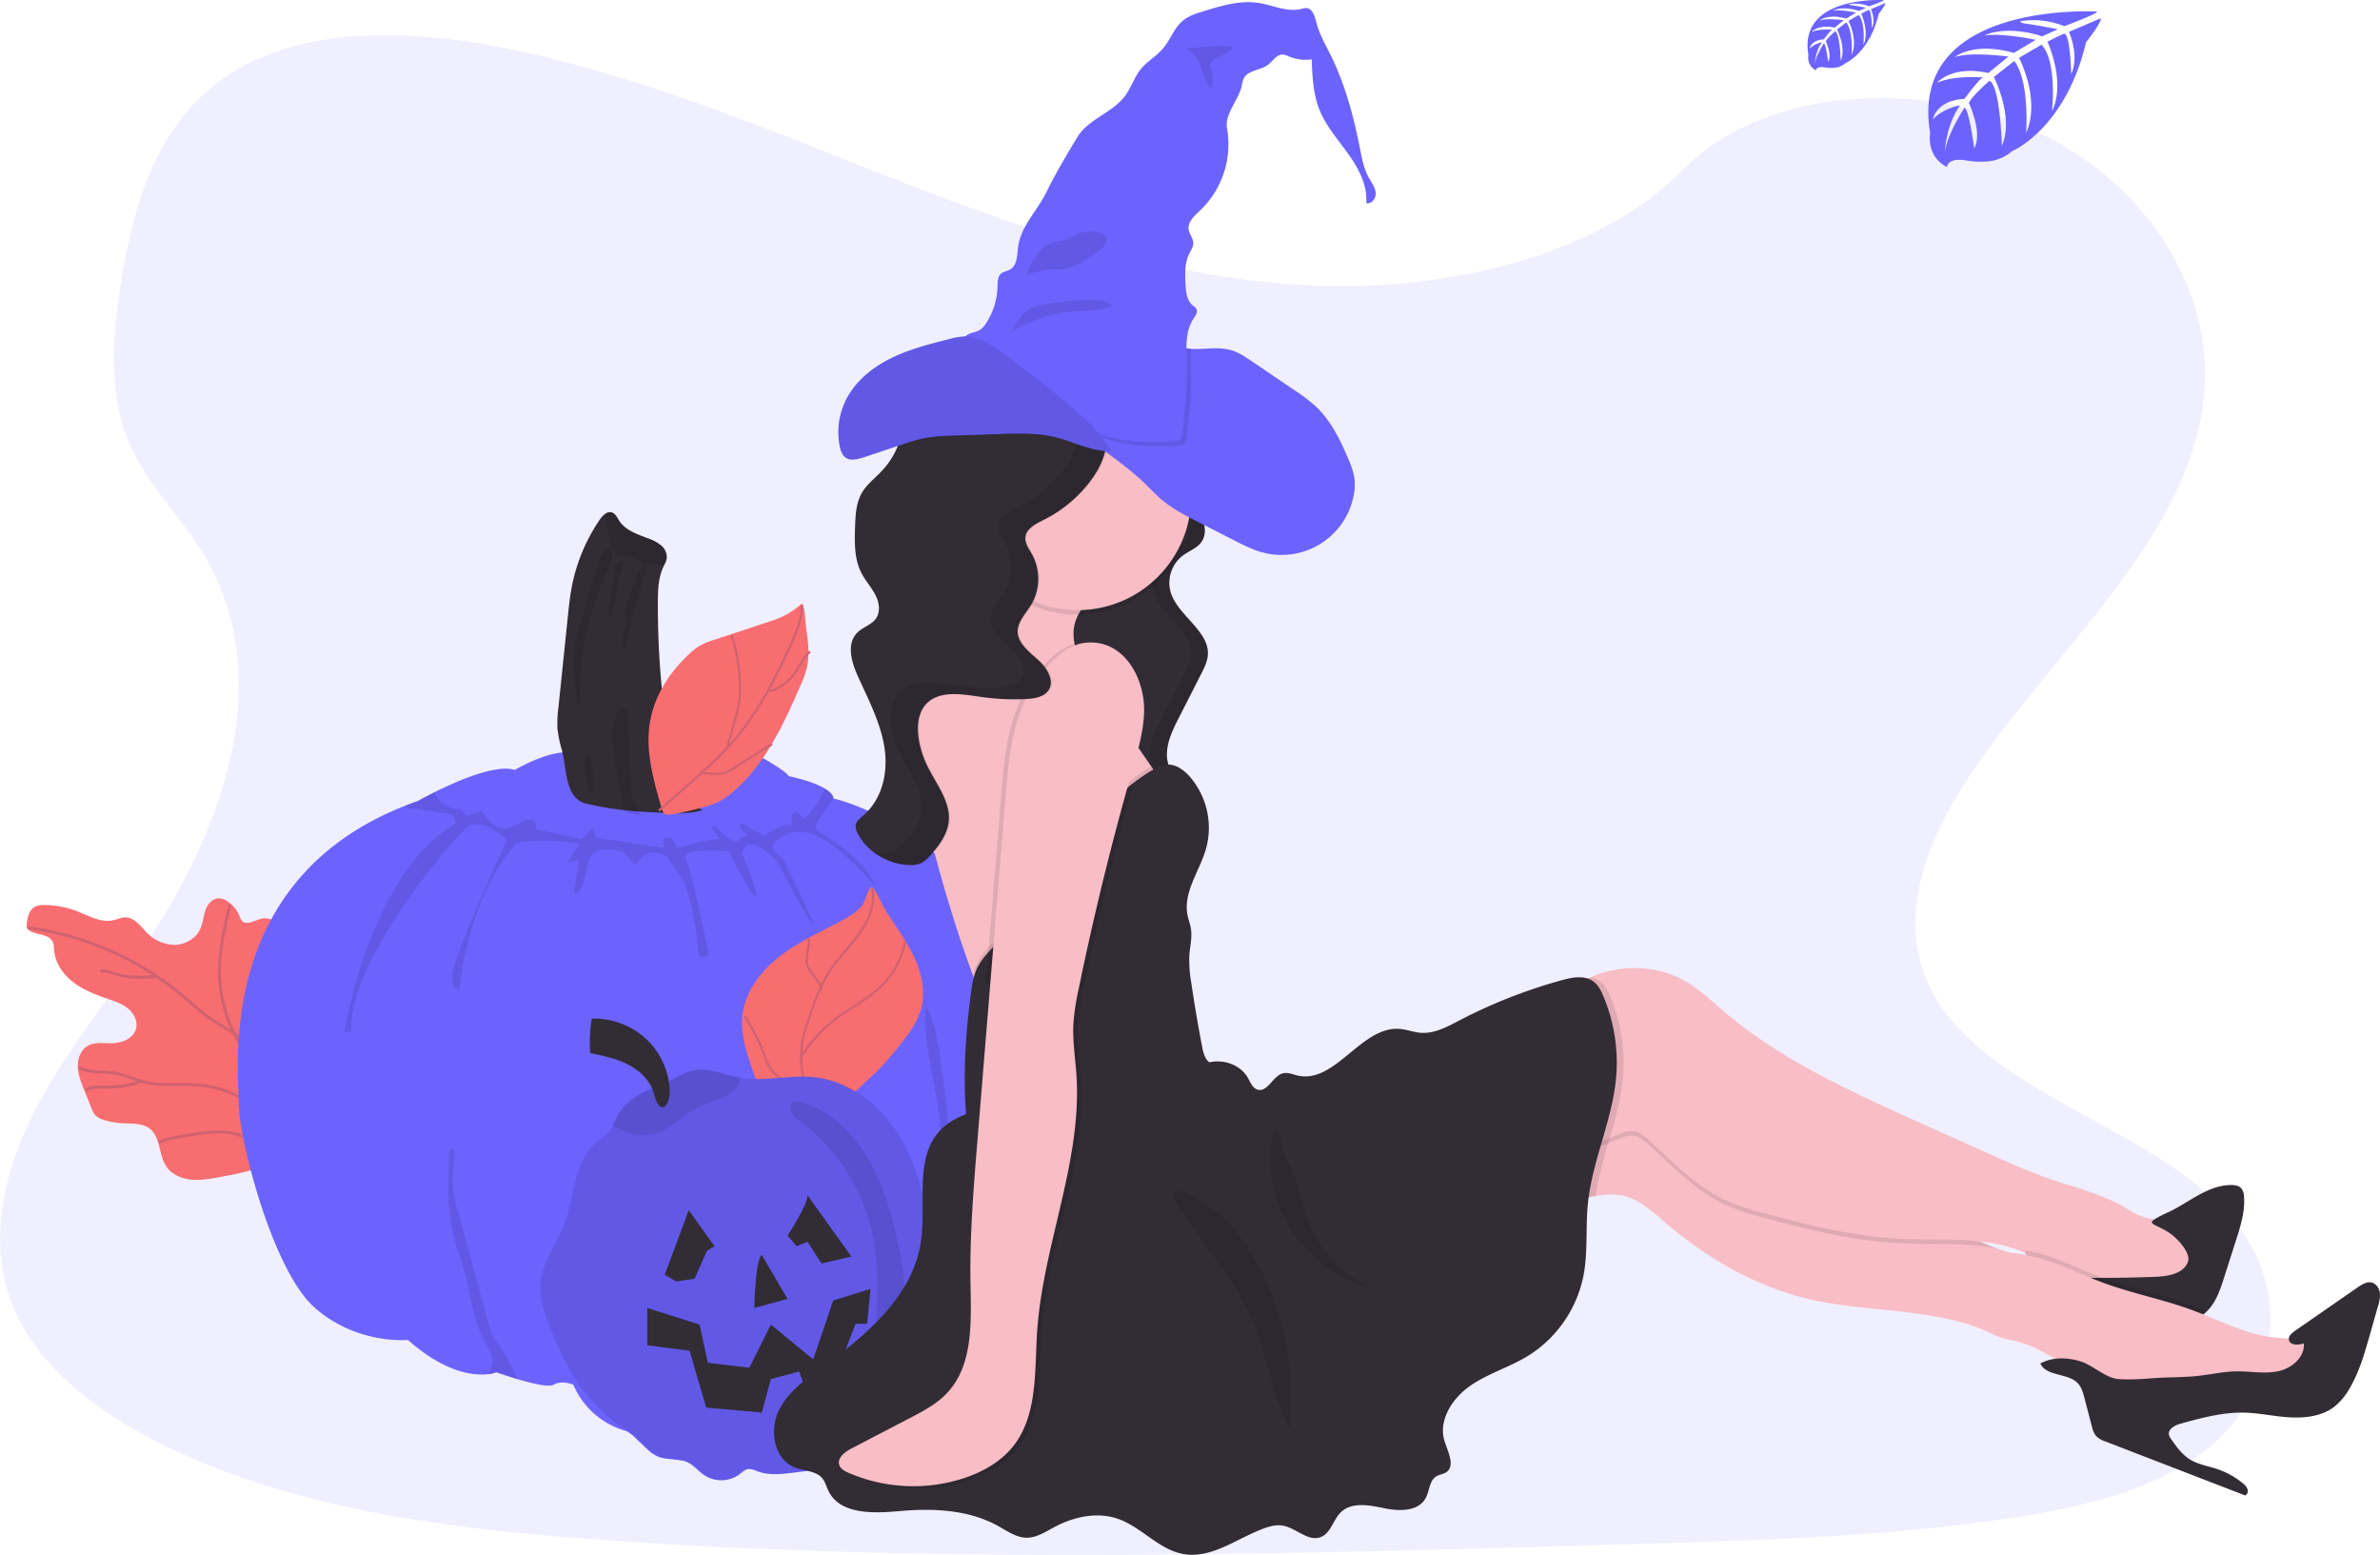
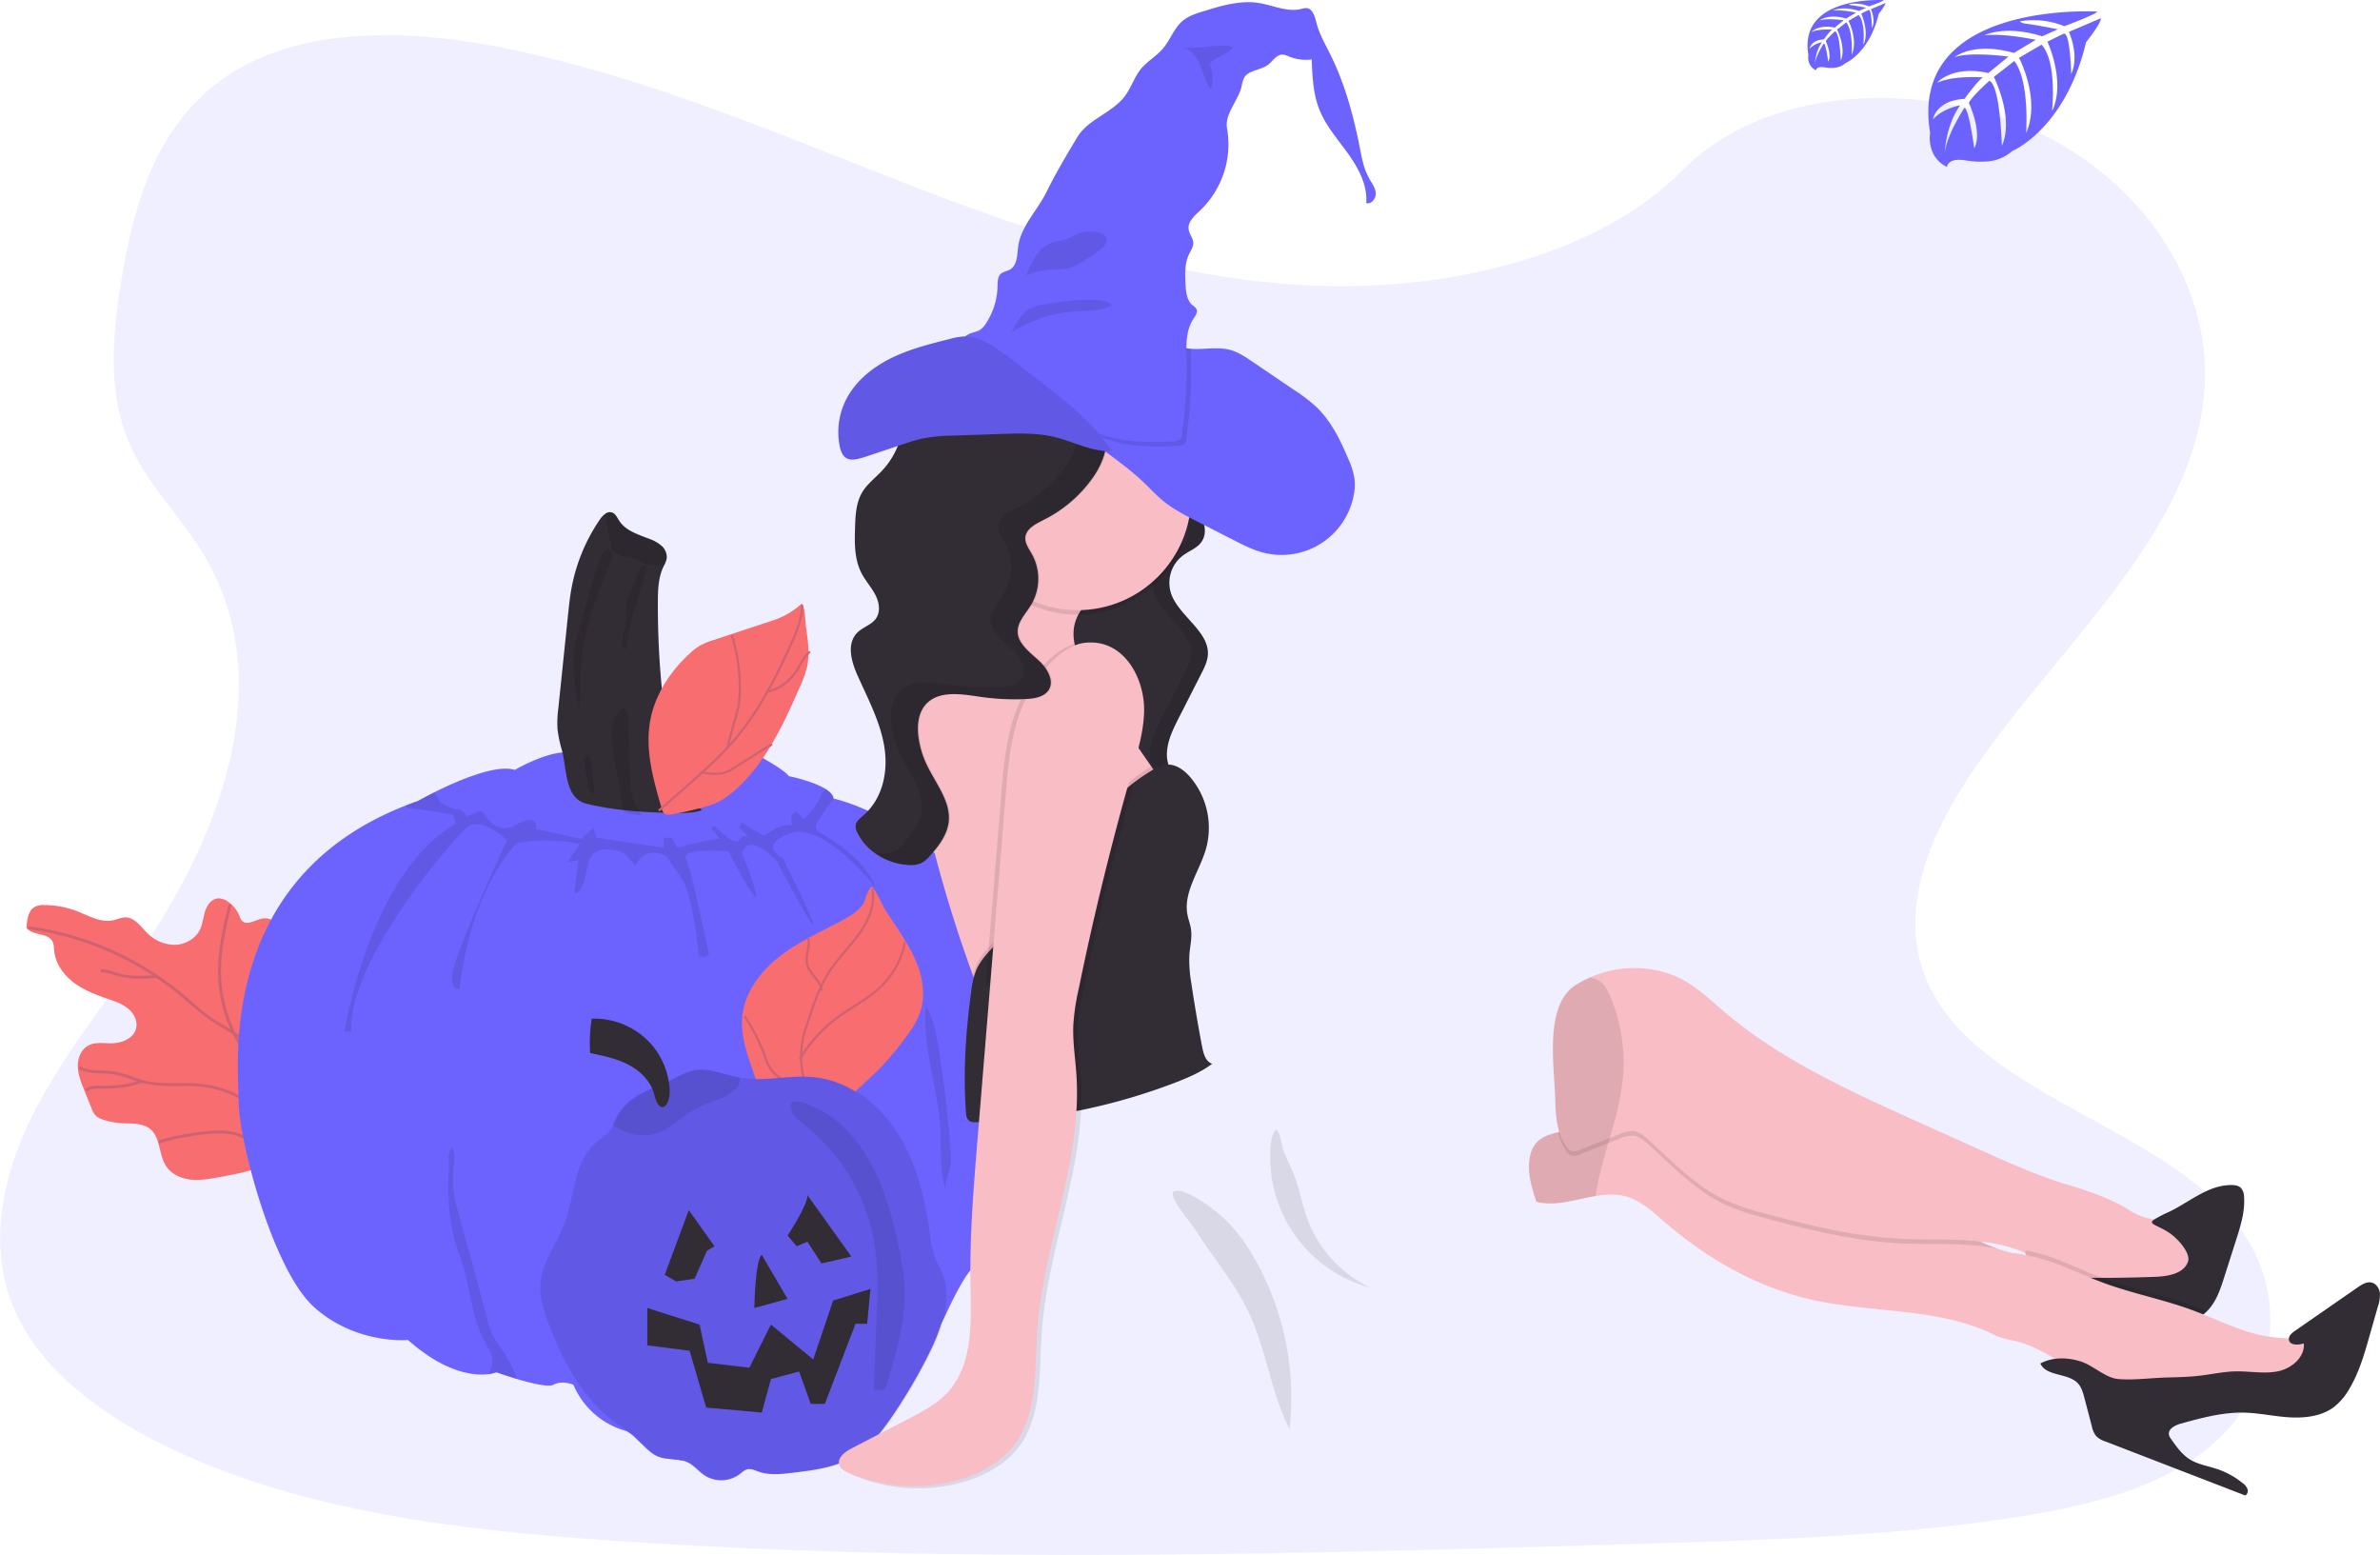
<svg xmlns="http://www.w3.org/2000/svg" id="eef66240-ecf4-4ce1-9a67-cd6b506f0a4c" data-name="Layer 1" width="1131.57" height="739.14" viewBox="0 0 1131.57 739.14">
  <title>witch</title>
  <path d="M661.35,216.26c-69.2-2.41-135.1-24.75-198-49.19S338,115.55,270.5,102.6c-43.44-8.33-93.12-9.5-128.12,13.79-33.68,22.41-44.57,61.1-50.42,97-4.4,27-7,55.43,5.07,80.72,8.38,17.55,23.25,32.31,33.53,49.12,35.78,58.51,10.49,130.66-28.29,187.79C84.09,557.82,63,583.38,49,611.91s-20.53,61.21-8.25,90.31c12.17,28.85,41.18,50.51,72.6,65.75,63.82,30.95,139,39.81,212.36,44.82,162.33,11.11,325.52,6.3,488.28,1.49,60.24-1.79,120.74-3.59,180-12.91,32.91-5.17,66.88-13.38,90.77-33.2,30.33-25.16,37.84-67.76,17.52-99.3C1068.14,616,973.89,602.81,950.07,546,937,514.76,950.42,480,969.48,451c40.88-62.19,109.41-116.75,113-187.83,2.48-48.82-30.47-97.72-81.4-120.82-53.39-24.21-127.43-21.16-166.82,18.92C793.72,202.5,722.45,218.38,661.35,216.26Z" transform="translate(-34.21 -80.43)" fill="#6c63ff" opacity="0.1" />
  <path d="M169.71,525c-1.45-4.81-6.29-9-11.18-7.87-3.25.74-7.13,3.42-9.34.91a7.07,7.07,0,0,1-1.08-2.14,15.18,15.18,0,0,0-5.39-6.8,7.59,7.59,0,0,0-4.95-1.63c-3,.29-5.09,3.16-6,6s-1.14,6-2.42,8.68c-2.09,4.45-7,7.25-11.93,7.39a18.42,18.42,0,0,1-13.23-5.63c-3.06-3-5.85-7.28-10.16-7.41-2.13-.06-4.12,1-6.21,1.39-5.75,1.2-11.33-2.12-16.81-4.26a43.76,43.76,0,0,0-15.83-3,9.56,9.56,0,0,0-4,.65c-3.56,1.64-4.2,6.32-4.36,10.24,2.92,3.73,10,2.18,12.31,6.35.74,1.39.7,3,.86,4.6.59,5.9,4.31,11.15,9,14.78s10.31,5.85,15.92,7.78c3.48,1.19,7.08,2.34,10,4.65s4.89,6.09,4,9.66c-1.22,4.82-6.94,7-11.91,7-3.66,0-7.57-.65-10.79,1.07-3.44,1.83-5.1,6-5,9.91s1.55,7.61,3,11.22l3.56,8.81a9.89,9.89,0,0,0,1.82,3.23A8.67,8.67,0,0,0,83,612.56a35.15,35.15,0,0,0,9.14,1.77c4.62.27,9.74-.22,13.36,2.66,5.15,4.1,4.09,12.37,7.75,17.84,2.51,3.78,7.07,5.79,11.58,6.29s9.05-.32,13.51-1.13c9-1.65,18.25-3.36,26.38-7.66l1.86-73.06c.15-6-.28-12.71,1.43-18.47C169.58,535.47,171.44,530.74,169.71,525Z" transform="translate(-34.21 -80.43)" fill="#f86d70" />
  <path d="M155.53,581.54l1.15-.79c-3.84-5.61-9.78-9.18-15.52-12.63-2.3-1.39-4.69-2.82-6.89-4.36a113.38,113.38,0,0,1-9.23-7.49c-1.18-1-2.39-2.08-3.61-3.1A145.33,145.33,0,0,0,48,520.72l-.18,1.38a143.86,143.86,0,0,1,72.72,32.13c1.21,1,2.42,2.07,3.6,3.09a115.17,115.17,0,0,0,9.34,7.58c2.24,1.56,4.65,3,7,4.41C146.06,572.68,151.86,576.18,155.53,581.54Z" transform="translate(-34.21 -80.43)" fill="#ce6270" />
  <path d="M153.35,606l.81-1.13a50.88,50.88,0,0,0-24.67-9.28,101.21,101.21,0,0,0-10.57-.29c-5.17,0-10.51.07-15.56-1.13a62.82,62.82,0,0,1-6.34-2,49.8,49.8,0,0,0-8.86-2.45,49.53,49.53,0,0,0-5.57-.42c-3.75-.14-7.29-.28-10.39-2l-.66,1.22c3.38,1.84,7.25,2,11,2.13a51.2,51.2,0,0,1,5.42.4,48.58,48.58,0,0,1,8.6,2.4,65.81,65.81,0,0,0,6.48,2c5.22,1.23,10.64,1.2,15.89,1.16a100.8,100.8,0,0,1,10.42.29A49.4,49.4,0,0,1,153.35,606Z" transform="translate(-34.21 -80.43)" fill="#ce6270" />
  <path d="M149.89,580.42l1.14-.8a66.41,66.41,0,0,1-11.73-36.28c-.21-11.1,2.4-22.09,4.91-32.72l-1.35-.32c-2.54,10.71-5.16,21.79-5,33.07A67.8,67.8,0,0,0,149.89,580.42Z" transform="translate(-34.21 -80.43)" fill="#ce6270" />
  <path d="M100.35,545.65c2.78,0,5.52-.19,8.11-.37l-.1-1.39c-5.86.4-12.49.86-18.45-1-.49-.15-1-.32-1.49-.49-2.09-.71-4.27-1.45-6.54-1.1l.22,1.38c1.93-.31,3.85.35,5.87,1,.51.17,1,.35,1.53.5A36.57,36.57,0,0,0,100.35,545.65Z" transform="translate(-34.21 -80.43)" fill="#ce6270" />
  <path d="M75.65,599.25c1.63-1.47,4.21-1.41,6.49-1.36,5.18.11,12.86-.07,19.78-3l-.53-1.28c-6.68,2.78-14.17,3-19.22,2.85-2.41,0-5.41-.12-7.45,1.71Z" transform="translate(-34.21 -80.43)" fill="#ce6270" />
  <path d="M110,624.07c4.84-1.94,10.11-2.77,15.2-3.57a74,74,0,0,1,14.34-1.31,24.38,24.38,0,0,1,13.33,4.1l.81-1.13a25.73,25.73,0,0,0-14.09-4.36,75.4,75.4,0,0,0-14.6,1.33c-5.17.81-10.52,1.65-15.51,3.65Z" transform="translate(-34.21 -80.43)" fill="#ce6270" />
  <path d="M147.69,604.33c0,17.16,16,79.89,36.09,97.64s44.38,15.38,44.38,15.38c18.05,16,31.7,17,38.1,16.28a15.87,15.87,0,0,0,4-.9s4.48,1.62,9.83,3.22c6.77,2,15,4,17.27,2.7,4.14-2.36,9.47,0,9.47,0a38.18,38.18,0,0,0,27.21,22.49c10.66,14.2,27.22,13.61,27.22,13.61,20.12,11.83,27.82,3,27.82,3,13,4.73,35.5-2.37,35.5-2.37,30.18-8.88,59.17-69.82,59.17-69.82s7.69-17.16,12.43-21.9,11.83-17.75,14.2-24.85,5.92-31.95,5.92-31.95c11.83-22.49,8.87-59.17,8.87-59.17C506.26,476.53,430.52,460,430.52,460c-.15-1.69-1.68-3.23-3.85-4.58-6.14-3.81-17.45-6.07-17.45-6.07-1.77-3-16-10.65-16-10.65s-75.15,3.55-85.21,0-29,7.69-29,7.69c-9-2.86-27.7,5.34-38.32,10.65-4.71,2.36-7.84,4.15-7.84,4.15q-3,1-5.83,2.16C136.9,498.64,147.69,587.53,147.69,604.33Z" transform="translate(-34.21 -80.43)" fill="#6c63ff" />
  <path d="M486,624.44c.37,4.06.73,8.22-.31,12.16-.83,3.11-2.52,6.2-1.88,9.35-2.93-9.09-2-18.89-2.49-28.42-1-19.71-8.84-39.33-6.92-59.16,5.12,8.24,6.29,22.1,7.79,31.89C483.9,601.59,484.94,613,486,624.44Z" transform="translate(-34.21 -80.43)" opacity="0.1" />
  <path d="M201.24,570.85c-1.78-33.18,47.33-90.18,54.43-96.69s19.53,5.62,19.53,5.62-25.44,55-26,63.9,3.56,6.51,3.56,6.51c5.61-48.52,27.21-68.93,27.21-68.93,14.2-3,29.88.29,29.88.29l-5.91,8.88,5.32-1.19-2.07,15.69h1.48s3-1.48,5-13.32,16.87-5.92,16.87-5.92l5.87,6.22c5-10.36,14.84-4.44,14.84-4.44s.88,1.77,6.8,10.14,8.28,36.61,8.28,36.61c2.07,2.36,5,0,5,0s-8.28-40-10.94-45.57,20.12-3.55,20.12-3.55,11.53,22.49,13,21.3S387,486,387,486c3.25-10.95,16.56,3.85,16.56,3.85s16,30.47,17.16,29.88-12.13-26.93-12.13-26.93l-2.07-4.43s-12.43-5.92,3.26-11.84,40.47,25.29,40.82,25.74c-5.33-15.09-27.51-26.63-27.51-26.63s-2.07-1.18,0-4.73S430.52,460,430.52,460c-.15-1.69-1.68-3.23-3.85-4.58a13.48,13.48,0,0,0-2.36,3.7c-1.6,4.14-7.69,10.65-7.69,10.65l-3.85-3.55-2.36,1.48.29,5c-4.73-1.19-13.31,5-13.31,5l-10.65-6.21-1.19,2.07,4.73,5c-.16-.14-2.44-1.95-4.73,1.19S374,473,374,473l-1.78.89,4.14,5.32c-3.84-.29-20.12,4.15-20.12,4.15l-2.66-4.74h-3.84v4.74l-32-4.74-1.48-4.73-5.62,5.32-21.6-4.73s1.78-8.28-9.46-2.07-15.09-7.1-16.87-6.51-6.8,2.66-6.8,2.66-1.78-3.84-4.14-3.54-8.29-3.26-8.29-3.26L240.73,457c-4.71,2.36-7.84,4.15-7.84,4.15q-3,1-5.83,2.16a3.27,3.27,0,0,0,2.28,1.39c5,.3,20.12,3,20.12,3l1.48,4.14c-41.12,23.67-53,99.06-53,99.06Z" transform="translate(-34.21 -80.43)" opacity="0.1" />
  <path d="M247.39,647.32a91.45,91.45,0,0,0,3.28,23.79c1.12,3.8,2.57,7.5,3.72,11.29,3.61,11.9,4.28,24.85,10.29,35.74,1.63,3,3.7,6,3.63,9.32a13.81,13.81,0,0,1-2.05,6.17,15.87,15.87,0,0,0,4-.9s4.48,1.62,9.83,3.22a66.53,66.53,0,0,0-7.46-14.41,49.49,49.49,0,0,1-4.4-6.94,35.09,35.09,0,0,1-1.85-5.58q-7.34-27-14.68-53.93a46.35,46.35,0,0,1-2-17.87c.08-2.93,1.4-9-.52-11.28-2.32,1.68-1.53,7-1.63,9.6C247.39,639.47,247.31,643.4,247.39,647.32Z" transform="translate(-34.21 -80.43)" opacity="0.1" />
  <path d="M299.26,426.84a61.65,61.65,0,0,0,2.21,10.55c2.22,8.43,1.24,22.57,11.52,25.06,14,3.4,29.22,4.3,43.62,4.42,3.88,0,7.85-.05,11.48-1.4a26.54,26.54,0,0,1-12-17.34c-.51-2.67-.61-5.39-1-8.07-.68-4.45-2.24-8.7-3.33-13.07a111.69,111.69,0,0,1-2.45-15.13A403.26,403.26,0,0,1,347,366.29c0-5.56.23-11.32,2.59-16.36l.37-.76a11.1,11.1,0,0,0,1.24-3.3,7.18,7.18,0,0,0-2.46-6,17.93,17.93,0,0,0-5.87-3.32c-5.26-2.05-11.19-3.82-14.25-8.58-1-1.51-1.77-3.41-3.48-3.95a3.45,3.45,0,0,0-3,.53,10.46,10.46,0,0,0-2.77,2.89,85.14,85.14,0,0,0-13.48,32.83c-.76,4.22-1.2,8.48-1.65,12.74l-4.56,44A53,53,0,0,0,299.26,426.84Z" transform="translate(-34.21 -80.43)" fill="#322c35" />
  <path d="M322.13,324.51c.16,5,2,11.09,2.37,14a8.76,8.76,0,0,0,1.06,3.67c2.22,3.43,7.57,2.22,11.23,4,1.16.58,2.15,1.47,3.33,2a12.27,12.27,0,0,0,4.71.77l5.11.15a11.1,11.1,0,0,0,1.24-3.3,7.18,7.18,0,0,0-2.46-6,17.93,17.93,0,0,0-5.87-3.32c-5.26-2.05-11.19-3.82-14.25-8.58-1-1.51-1.77-3.41-3.48-3.95A3.45,3.45,0,0,0,322.13,324.51Z" transform="translate(-34.21 -80.43)" opacity="0.1" />
  <path d="M339.87,356.44l-2.21,7.63c-2.42,8.35-4.85,16.74-5.9,25.31a5.83,5.83,0,0,1-1.64-5.55c.32-2,1.17-3.84,1.49-5.8.46-2.73-.1-5.5.12-8.25.27-3.39,1.71-6.61,3.14-9.77.79-1.76,3.33-10.33,5.21-10.77C343.75,348.4,340.18,355.36,339.87,356.44Z" transform="translate(-34.21 -80.43)" opacity="0.1" />
-   <path d="M328.5,354.71c-.28,1.41-.36,2.85-.5,4.28a53.27,53.27,0,0,1-4.31,16.28,64.16,64.16,0,0,1,.93-10.61l1.13-7.81c.28-2,.43-9.78,3.4-10C332.7,346.64,328.8,353.17,328.5,354.71Z" transform="translate(-34.21 -80.43)" opacity="0.1" />
  <path d="M311.93,385.72a101.77,101.77,0,0,0-1.63,13.22c-.35,6.2-.08,12.44-.79,18.62-1.83-9.9-3.66-20-2-29.93a80.22,80.22,0,0,1,2-8.45q4.21-15.49,9.06-30.84c.81-2.56,2.08-6.22,5.33-7,2.95,3.11.54,6.13-.82,9.53-1.53,3.83-3,7.68-4.44,11.55A153.19,153.19,0,0,0,311.93,385.72Z" transform="translate(-34.21 -80.43)" opacity="0.1" />
  <path d="M333.85,449.74a39.28,39.28,0,0,0,1.36,10.38,35.71,35.71,0,0,0,4,7.89,42.16,42.16,0,0,1-6.87-1.26A2.73,2.73,0,0,1,331,466a2.76,2.76,0,0,1-.5-1.32q-2.73-14.16-4.88-28.44a36.52,36.52,0,0,1-.57-8.34c.26-3.06,1.4-7.39,3.7-9.6,3.52-3.38,3.92,1.7,4.06,4.73C333.17,432,333.49,440.85,333.85,449.74Z" transform="translate(-34.21 -80.43)" opacity="0.1" />
  <path d="M316.91,458.36c-.66-.85-1.76-1.26-2.44-2.09-1-1.2-.85-2.92-.93-4.47-.06-1.23-3.65-13.5.51-11.91C316.13,440.68,316.68,456,316.91,458.36Z" transform="translate(-34.21 -80.43)" opacity="0.1" />
  <path d="M401.52,375.39l-27.8,9.19a35.44,35.44,0,0,0-6.81,2.79,29.22,29.22,0,0,0-4.92,3.82c-9.31,8.59-16.58,19.8-18.72,32.28-2.38,13.87,1.64,27.95,5.61,41.45a4.35,4.35,0,0,0,1.09,2.13c1,.86,2.43.7,3.7.47q7.44-1.32,14.74-3.32a40.81,40.81,0,0,0,7.59-2.7,34.47,34.47,0,0,0,6.72-4.66c15.18-12.94,23.85-31.75,31.83-50a52.35,52.35,0,0,0,3.31-9.12c1.4-6.19.5-12.64-.4-18.93-.49-3.36-.27-8.67-2-11.52A37.29,37.29,0,0,1,401.52,375.39Z" transform="translate(-34.21 -80.43)" fill="#f86d70" />
  <path d="M347.8,466.14l12.14-10.64c8.29-7.26,16.86-14.77,24.12-23.35,11.6-13.69,19.62-29.69,26.55-44.94,2.89-6.35,5.49-12.6,5.49-19.17h-1.05c0,6.37-2.55,12.5-5.39,18.74-6.9,15.18-14.88,31.1-26.39,44.7-7.21,8.51-15.76,16-24,23.24l-12.14,10.63Z" transform="translate(-34.21 -80.43)" fill="#ce6270" />
  <path d="M380.62,435.31l3.86-13.76c.48-1.7,1-3.47,1.32-5.25a46.16,46.16,0,0,0,.7-8.17,83.8,83.8,0,0,0-3.89-26l-1,.32a82.57,82.57,0,0,1,3.84,25.69,44.26,44.26,0,0,1-.68,8c-.33,1.73-.82,3.47-1.29,5.16L379.61,435Z" transform="translate(-34.21 -80.43)" fill="#ce6270" />
  <path d="M455.19,513c4.53,7.28,9.75,14.16,13.44,21.9s5.77,16.64,3.56,24.92c-1.67,6.26-5.63,11.63-9.63,16.73a142.61,142.61,0,0,1-9.72,11.4c-6.62,6.82-14.42,12.59-19.88,20.37s-8.16,18.56-3.37,26.76c-10.23-2-18.84-9.23-24.75-17.83s-9.45-18.55-12.87-28.41c-2.84-8.15-5.67-16.63-4.84-25.23,1.08-11.22,8.35-21.06,17.17-28.08s19.2-11.73,29.19-17c3.76-2,7.56-4.11,10.32-7.33,2.22-2.59,2.37-7.42,4.86-9.28C451.38,504.6,453.09,509.63,455.19,513Z" transform="translate(-34.21 -80.43)" fill="#f86d70" />
  <path d="M427.8,634.21l.62-.84c-5.5-4.09-7.11-11.49-8.28-18.72-1.25-7.69-2.46-15.5-3.59-23.2a41.08,41.08,0,0,1,2-24.12c3-9.63,5.95-18.21,11-25.71a101.59,101.59,0,0,1,7.22-9.13c2.28-2.67,4.65-5.44,6.71-8.38,3.66-5.23,7.67-13.18,5.93-21.37l-1,.21c1.66,7.83-2.22,15.5-5.77,20.56-2,2.9-4.38,5.65-6.65,8.31a104.74,104.74,0,0,0-7.29,9.22c-5.12,7.62-8.07,16.27-11.12,26a42,42,0,0,0-2,24.58c1.13,7.71,2.34,15.52,3.59,23.21C420.32,622.26,422,629.89,427.8,634.21Z" transform="translate(-34.21 -80.43)" fill="#ce6270" />
  <path d="M414.94,584.24A66.29,66.29,0,0,1,432,565.06c2.67-2,5.55-3.87,8.34-5.66,4.7-3,9.57-6.15,13.6-10.19A40.42,40.42,0,0,0,465.06,528l-1-.18a39.4,39.4,0,0,1-10.8,20.63c-4,3.95-8.77,7-13.43,10-2.8,1.8-5.7,3.66-8.4,5.7A67.56,67.56,0,0,0,414,583.71Z" transform="translate(-34.21 -80.43)" fill="#ce6270" />
  <path d="M424.27,551.39l1,0c-.11-2.81-1.86-5.05-3.56-7.22-1.39-1.78-2.83-3.62-3.29-5.73a14.58,14.58,0,0,1,.32-5.77c.41-2.19.83-4.44.19-6.63l-1,.29c.57,2,.19,4-.21,6.15a15.52,15.52,0,0,0-.32,6.18c.51,2.35,2,4.28,3.49,6.16C422.6,546.9,424.17,548.92,424.27,551.39Z" transform="translate(-34.21 -80.43)" fill="#ce6270" />
  <path d="M418.62,604.15l.77-.7a45.6,45.6,0,0,0-8.49-7.38c-.75-.5-1.53-1-2.28-1.47-2.67-1.68-5.44-3.43-7.28-6a25.08,25.08,0,0,1-3-6.32c-.12-.33-.25-.66-.37-1a85,85,0,0,0-9.37-18.17l-.87.58a83.84,83.84,0,0,1,9.26,18c.13.33.25.65.37,1a25.94,25.94,0,0,0,3.12,6.58c2,2.68,4.81,4.49,7.56,6.23.75.47,1.52,1,2.26,1.45A44.92,44.92,0,0,1,418.62,604.15Z" transform="translate(-34.21 -80.43)" fill="#ce6270" />
  <path d="M451.91,658.87c-2.5-.8-4-3.3-5.6-5.36-3.42-4.31-8.26-7.17-12.8-10.28s-9-6.78-11.08-11.87l7.75-3.28a25.29,25.29,0,0,0,10.18,14.67c4.13,3,9,3.34,13.19,5.7,3,1.74,2.42.61,1,4.07C454.32,653.13,451.5,658.74,451.91,658.87Z" transform="translate(-34.21 -80.43)" fill="#8f7345" />
  <path d="M399.72,409.65a23.16,23.16,0,0,0,12.78-8.84c.85-1.19,1.6-2.49,2.32-3.74,1.43-2.46,2.77-4.79,4.86-6.49l-.66-.81c-2.24,1.82-3.69,4.34-5.1,6.78a42.75,42.75,0,0,1-2.27,3.65,22.1,22.1,0,0,1-12.19,8.44Z" transform="translate(-34.21 -80.43)" fill="#ce6270" />
  <path d="M374.46,448.76a14.54,14.54,0,0,0,4.94-.73,19.83,19.83,0,0,0,3.84-2l12.36-7.79c1.92-1.21,3.9-2.46,5.94-3.5l-.47-.93c-2.09,1.07-4.09,2.33-6,3.55l-12.36,7.78a19.34,19.34,0,0,1-3.64,1.95,14,14,0,0,1-4.92.66,28.67,28.67,0,0,1-6.77-.91l-.26,1a29.16,29.16,0,0,0,7,.94Z" transform="translate(-34.21 -80.43)" fill="#ce6270" />
  <path d="M294.33,709.25c6.78,18.48,16.7,36.66,32.78,48,3.12,2.2,6.45,4.12,9.31,6.65,3.54,3.15,6.46,7.29,10.9,9s9.45.58,13.67,2.56c3.14,1.47,5.33,4.41,8.23,6.31a14.67,14.67,0,0,0,16.46-.53c1.28-1,2.48-2.19,4.06-2.47s3.29.52,4.88,1.11c5.18,1.89,10.9,1.26,16.37.6,10.27-1.22,20.92-2.58,29.71-8,7.32-4.55,12.73-11.58,17.6-18.69a253.42,253.42,0,0,0,17.31-29.34c6.14-12.22,11.32-26.65,6-39.25-1.1-2.61-2.62-5-3.61-7.69a44.21,44.21,0,0,1-2-9.57c-2.26-16.58-6-33.32-14.67-47.62s-23.07-25.92-39.69-27.81c-11.85-1.34-23.94,2.24-35.69.22h-.1c-5.65-1-11.06-3.25-16.78-3.79-8.56-.81-14.8,5.06-22.4,7.85s-15,6.64-19.06,13.84c-.81,1.43-1.45,3-2.21,4.42a16.58,16.58,0,0,1-1.72,2.74c-1.87,2.36-4.56,3.91-6.83,5.9-10.41,9.15-9.87,25.23-14.74,38.22-3.65,9.69-10.66,18.34-11.48,28.66C290.15,696.9,292.12,703.23,294.33,709.25Z" transform="translate(-34.21 -80.43)" fill="#6c63ff" />
  <path d="M294.88,709.25c6.78,18.48,16.69,36.66,32.78,48,3.12,2.2,6.45,4.12,9.3,6.65,3.55,3.15,6.47,7.29,10.91,9s9.45.58,13.67,2.56c3.14,1.47,5.33,4.41,8.22,6.31a14.69,14.69,0,0,0,16.47-.53c1.27-1,2.48-2.19,4-2.47s3.3.52,4.89,1.11c5.18,1.89,10.89,1.26,16.37.6,10.27-1.22,20.92-2.58,29.7-8,7.33-4.55,12.74-11.58,17.61-18.69a254.85,254.85,0,0,0,17.31-29.34c6.14-12.22,11.32-26.65,6-39.25-1.1-2.61-2.62-5-3.61-7.69a43.63,43.63,0,0,1-2-9.57c-2.26-16.58-6-33.32-14.67-47.62s-23.07-25.92-39.7-27.81c-11.84-1.34-23.93,2.24-35.68.22h-.1c-5.65-1-11.06-3.25-16.78-3.79-8.56-.81-14.8,5.06-22.4,7.85s-15,6.64-19.06,13.84c-.81,1.43-1.45,3-2.21,4.42a16.58,16.58,0,0,1-1.72,2.74c-1.87,2.36-4.56,3.91-6.83,5.9-10.41,9.15-9.87,25.23-14.75,38.22-3.64,9.69-10.65,18.34-11.48,28.66C290.7,696.9,292.67,703.23,294.88,709.25Z" transform="translate(-34.21 -80.43)" opacity="0.1" />
  <path d="M325.44,615a20.29,20.29,0,0,0,5.34,3.09,22.92,22.92,0,0,0,13.45,1.62c6.56-1.41,11.67-6.35,17.26-10.06a50.77,50.77,0,0,1,9.06-4.75c5-2,15.19-4.48,15.46-11.46a6.15,6.15,0,0,0,0-.75h-.1c-5.65-1-11.06-3.25-16.78-3.79-8.56-.81-14.8,5.06-22.4,7.85s-15,6.64-19.06,13.84C326.84,612,326.2,613.52,325.44,615Z" transform="translate(-34.21 -80.43)" opacity="0.1" />
  <path d="M343.57,576.46a36.29,36.29,0,0,0-28-11.83,68.94,68.94,0,0,0-.75,16.36c6.29,1.3,12.68,2.63,18.35,5.63s10.65,8,12.15,14.21c2.39,10,7.6,5.78,7.27-2.43A35.74,35.74,0,0,0,343.57,576.46Z" transform="translate(-34.21 -80.43)" fill="#322c35" />
  <path d="M447.18,631.54c7.69,13.17,11.64,28.17,14.64,43.13a119.9,119.9,0,0,1,2.4,16.42c1,17-4.18,33.74-9.3,50l-5.29,0,1.29-33c.49-12.48,1-25.06-1.13-37.37a91,91,0,0,0-34.35-56.57c-1.83-1.39-3.81-2.82-4.66-5-4.6-11.7,15.58-.17,18.09,1.67A68,68,0,0,1,447.18,631.54Z" transform="translate(-34.21 -80.43)" opacity="0.1" />
  <path d="M418.1,648.51,439,677.71,424.81,681l-6.71-10.34L413,672.8l-4.34-5.07S418.49,652.85,418.1,648.51Z" transform="translate(-34.21 -80.43)" fill="#322c35" />
  <path d="M396.4,676.92l12.23,20.9-15.78,4.34S393.25,679.28,396.4,676.92Z" transform="translate(-34.21 -80.43)" fill="#322c35" />
  <polygon points="327.48 575.21 339.7 592.37 336.15 594.51 330.24 607.82 321.51 609.11 316.04 605.97 327.48 575.21" fill="#322c35" />
  <polygon points="413.87 612.66 412.29 629.23 406.77 629.23 392.17 667.31 385.46 667.31 379.94 651.92 366.53 655.52 362.19 671.43 335.76 669.07 327.87 642.05 307.75 639.48 307.75 621.73 332.61 629.62 336.55 647.77 356.27 650.13 366.53 629.62 386.65 646.19 396.12 618.18 413.87 612.66" fill="#322c35" />
  <path d="M591.06,303.77c.72,6.58,6.78,11.87,11.23,17.46s7.19,13.42,1.72,18.41c-1.83,1.67-4.34,2.76-6.46,4.19a16.27,16.27,0,0,0-5.8,20.6c4.44,9.41,16.9,16.54,16.75,26.57,0,3.56-1.76,6.95-3.45,10.25L595,421c-2.78,5.43-5.59,11-5.94,16.82a16.29,16.29,0,0,0,8.28,15.48c-14.9-.24-31-4.26-38.88-14.28-4.32-5.51-5.59-12.14-6.88-18.55-1.78-8.84-4-18.07-11.11-25-2.8-2.74-6.27-5-9-7.82a20.47,20.47,0,0,1-5.92-12.93c-.74-13.25,12.74-24.95,12.44-38.21-.19-8.9-6.58-16.93-9-25.63-2.89-10.54.26-21.61,5.72-31.48a16.07,16.07,0,0,1,3.12-4.29c7.75-7.14,32.29-12.71,43.17-7.47,5.64,2.73,11,8.93,12.69,13.85C596.43,289.11,590.22,296.14,591.06,303.77Z" transform="translate(-34.21 -80.43)" fill="#322c35" />
  <path d="M597.31,453.28a85.61,85.61,0,0,1-9.15-.64A16.36,16.36,0,0,1,581,437.8c.35-5.85,3.16-11.4,5.93-16.82L597,401.25c1.69-3.3,3.4-6.69,3.45-10.25.15-10-12.32-17.17-16.75-26.57a16.27,16.27,0,0,1,5.8-20.6c2.12-1.43,4.63-2.52,6.46-4.19,5.47-5,2.73-12.82-1.72-18.41S583.7,310.35,583,303.77c-.84-7.63,5.37-14.66,2.68-22.34-1.73-4.91-7.06-11.12-12.7-13.84a22.71,22.71,0,0,0-7.55-1.89c6-.48,11.72,0,15.64,1.89,5.64,2.72,11,8.93,12.69,13.84,2.69,7.68-3.52,14.71-2.68,22.34.72,6.58,6.78,11.87,11.23,17.46s7.19,13.42,1.72,18.41c-1.83,1.67-4.34,2.76-6.46,4.19a16.27,16.27,0,0,0-5.8,20.6c4.44,9.4,16.9,16.54,16.75,26.57,0,3.56-1.76,6.95-3.45,10.25L595,421c-2.78,5.42-5.59,11-5.94,16.82A16.29,16.29,0,0,0,597.31,453.28Z" transform="translate(-34.21 -80.43)" opacity="0.1" />
  <path d="M464.18,413.23a629,629,0,0,0,32.68,131c.78,2.11,1.56,4.22,2.37,6.33,1.21-.64,2.42-1.27,3.62-1.92a200.19,200.19,0,0,0,82.54-84.71c1.2-2.36,2.38-4.88,2.26-7.53-.13-3-1.91-5.65-3.62-8.12-.82-1.19-1.64-2.39-2.47-3.57l-7.65-11.06q-9.09-13.14-18.19-26.29c-4.47-6.45-9.05-13.24-10.59-20.84a24.38,24.38,0,0,1-.43-2.95c-.64-7.16,2.46-13.28,7.8-17.77,1.13-.94,3.08-.92,3.22-2.51.1-1.22-3.84-3.78-4.69-4.49A69.45,69.45,0,0,0,540.14,351c-6.36-3.51-13.81-5.54-20.95-4.19a13.47,13.47,0,0,0-6.33,2.77c-3.1,2.66-4.11,6.93-5.63,10.72a35.77,35.77,0,0,1-19,19.39c-7,3-15.28,3.94-20.31,9.6C462.39,395.57,463,405,464.18,413.23Z" transform="translate(-34.21 -80.43)" fill="#f8bdc5" />
  <path d="M996.9,675.93l6.18,9,10.21,6.88c.08,0,1.94.35,4.71.79,8.63,1.36,26.11,4,26.11,4l13.73-1.36,5.76-.57,8-5.65,10.3-13.07-11.32-15.62a43.33,43.33,0,0,1-12.08-.26,30.93,30.93,0,0,1-12.27-4.6c-10.4-7-31.62-12.65-31.62-12.65l-3,.89-14.14,31.08Z" transform="translate(-34.21 -80.43)" fill="#f8bdc5" />
  <path d="M761.17,634c-.26,6,1.63,11.92,3.51,17.67,9.18,2.37,18.76-1.17,28.18-2.74,4.85-.81,9.66-1.11,14.37.19,7,1.95,12.6,7.17,18.13,11.93,19.73,17.06,42.9,30.59,68.24,36.71,29.15,7,61.21,3.86,88.24,16.86A297.44,297.44,0,0,1,992,676.28a63.74,63.74,0,0,1-7.65-2.17,91.64,91.64,0,0,1-8.62-3.52c-11.44-5.29-22.21-12.42-34-17.15-7.3-2.94-14.93-4.92-22.48-7.13a414.82,414.82,0,0,1-72.76-28.93c-5.65-2.9-11.39-6-17.69-6.82-5.5-.75-11.07.25-16.52,1.24q-5.33,1-10.64,2c-8.2,1.49-16.4,3-24.61,4.46l-1.51.29-.56.12C766.79,620.41,761.61,623.79,761.17,634Z" transform="translate(-34.21 -80.43)" fill="#f8bdc5" />
  <path d="M775,618.62a25.81,25.81,0,0,0,3.86,8.9,5.32,5.32,0,0,0,2.55,2.2,6.11,6.11,0,0,0,4-.6l19.13-7.56a14.17,14.17,0,0,1,5.6-1.35c3.14.13,5.77,2.32,8.09,4.44,11.47,10.44,22.44,22,36.52,28.52a116.22,116.22,0,0,0,18.69,6.26c21.25,5.74,42.8,11,64.79,12,15.37.73,31.3-.5,46.14,2.66-14.77-5.13-27.94-14.77-42.57-20.67-7.3-2.94-14.93-4.92-22.48-7.13a414.82,414.82,0,0,1-72.76-28.93c-5.65-2.9-11.39-6-17.69-6.82-5.5-.75-11.07.25-16.52,1.24-11.75,2.14-23.49,4.32-35.25,6.41C776.39,618.34,775.7,618.47,775,618.62Z" transform="translate(-34.21 -80.43)" opacity="0.1" />
  <path d="M773.66,603.15c.12,5.14.42,10.49,1.93,15.35a24.52,24.52,0,0,0,3.3,6.88,5.32,5.32,0,0,0,2.55,2.2,6.11,6.11,0,0,0,4-.6l14.13-5.58c1.67-.66,3.34-1.31,5-2a14,14,0,0,1,5.6-1.34c3.14.12,5.77,2.32,8.09,4.43,11.47,10.44,22.44,22,36.52,28.52a116.22,116.22,0,0,0,18.69,6.26c21.25,5.75,42.8,11,64.79,12,12.43.59,25.23-.1,37.52,1.28a72.12,72.12,0,0,1,21.15,5.34q9.32-16.3,17.7-33.13c-13.45-4.29-26.36-10.1-39.22-15.9L946,613.64C913.54,599,880.64,584.12,853.6,561c-5.59-4.76-10.94-9.89-17.24-13.68-14-8.42-31.53-8.7-46.23-2.26a52.37,52.37,0,0,0-6.75,3.56C768.23,558.15,773.25,587.42,773.66,603.15Z" transform="translate(-34.21 -80.43)" fill="#f8bdc5" />
  <path d="M1018,692.62a23.87,23.87,0,0,0,.23,4.31l31.94,9.16c10.77,3.09,23.54,5.81,32.17-1.32.39-.33.76-.66,1.1-1,4.33-4.21,6.39-10.33,8.24-16.13q2.86-9,5.74-18c2.1-6.6,4.23-13.4,3.73-20.31a6.51,6.51,0,0,0-1.48-4.23c-1.26-1.25-3.21-1.4-5-1.38-11,.2-19.51,8.19-29.47,12.88a56.2,56.2,0,0,0-6.73,3.48c-3.3,2.24,1.07,2.39,7.08,6.33,3.76,2.47,10.47,9.59,8.91,13.82-2.07,5.65-9.41,6.87-15.43,7.11q-12.71.5-25.45.5-7.51,0-15-.16A24.37,24.37,0,0,0,1018,692.62Z" transform="translate(-34.21 -80.43)" fill="#322c35" />
  <path d="M996.9,675.93l6.18,9,10.21,6.88c.08,0,1.94.35,4.71.79a23.87,23.87,0,0,0,.23,4.31l31.94,9.16c10.77,3.09,23.54,5.81,32.17-1.32.39-.33.76-.66,1.1-1-2.38-1-4.78-1.93-7.18-2.82-6-2.22-12.22-4-18.42-5.72-8.15-2.27-16.33-4.45-24.24-7.41l-.38-.14c-11-4.15-21.51-9.83-33.06-12.32l-2.73-.58Z" transform="translate(-34.21 -80.43)" opacity="0.1" />
  <path d="M1033.23,689.81c14,5.31,28.93,8.09,43,13.26,12.2,4.49,23.91,10.79,36.76,12.75,6.18.94,12.46.85,18.7,1.08a13,13,0,0,1,5.29,1,4.63,4.63,0,0,1,2.8,4.25,6.21,6.21,0,0,1-1.28,2.94A36.38,36.38,0,0,1,1120,739c-5.72,1.89-11.81,2.31-17.82,2.71-19.33,1.31-38.88,2.61-58-.75a68.18,68.18,0,0,1-9.48-2.29c-14.64-4.83-26.37-16.63-41.28-20.54-3.17-.83-6.44-1.3-9.49-2.51s-5.92-3.33-7.07-6.39c-1.7-4.56.81-9.48,2.78-13.93a65.78,65.78,0,0,0,3.22-9c.58-2.11.55-7.09,1.78-8.72,2.29-3,11.94-.78,15.46,0C1011.71,680,1022.25,685.66,1033.23,689.81Z" transform="translate(-34.21 -80.43)" fill="#f8bdc5" />
  <path d="M1064.92,735.18c5-.13,10.12-.25,15.15-.84,5.69-.67,11.34-1.93,17.07-2.05,6.66-.14,13.41,1.26,19.94,0s13.06-6.67,12.48-13.3c-2.65.88-6.66,1-7.09-1.74-.27-1.78,1.39-3.2,2.86-4.22l29.9-20.72c2-1.38,4.36-2.84,6.71-2.21,2.15.58,3.52,2.81,3.78,5a17,17,0,0,1-1,6.56l-3.83,13.46c-2.5,8.76-5,17.62-9.68,25.45a29.54,29.54,0,0,1-7.21,8.58c-5.84,4.44-13.65,5.39-21,5s-14.55-2.1-21.89-2.25c-10.19-.21-20.19,2.51-30,5.21-2.78.76-6.24,2.56-5.66,5.38a5.8,5.8,0,0,0,1.07,2.06c2.52,3.59,5.15,7.28,8.88,9.6s8.41,3.07,12.68,4.47a39.07,39.07,0,0,1,12.4,6.78,6.56,6.56,0,0,1,2.26,2.76,2.54,2.54,0,0,1-1,3.13l-66.49-25.68a10.72,10.72,0,0,1-4.45-2.6,10.89,10.89,0,0,1-2-4.52l-3.53-13.5c-.66-2.52-1.39-5.16-3.17-7.06-4.72-5-14.95-3.11-17.81-9.4,5.82-3.12,13-2.94,19.26-.93,5.95,1.91,11.63,7.75,17.68,8.32C1048.88,736.57,1057.25,735.36,1064.92,735.18Z" transform="translate(-34.21 -80.43)" fill="#322c35" />
  <circle cx="512.24" cy="238.02" r="54.15" opacity="0.1" />
  <circle cx="512.24" cy="235.88" r="54.15" fill="#f8bdc5" />
  <path d="M496.86,544.22c.78,2.11,1.56,4.22,2.37,6.33a200,200,0,0,0,86.16-86.63c1.2-2.36,2.38-4.88,2.26-7.53-.13-3-1.91-5.65-3.62-8.12-.82-1.19-1.64-2.39-2.47-3.57-9.34,5.68-19.86,14.24-24.9,24.16-2.16,4.25-2.92,8.95-5.44,13.11-3.28,5.43-7.83,10-12.33,14.45q-15.2,15-30.43,30.06c-4,3.91-8,8-10.19,13.13A27,27,0,0,0,496.86,544.22Z" transform="translate(-34.21 -80.43)" opacity="0.1" />
  <path d="M493.47,609.05c0,.33.06.66.1,1a4.39,4.39,0,0,0,1.6,3.25,5.24,5.24,0,0,0,3,.54c1.22,0,2.45-.07,3.67-.12a285.22,285.22,0,0,0,91-18.64c6.2-2.39,12.39-5,17.69-9a4.43,4.43,0,0,1-1.28-.66c-2.07-1.46-2.91-4.48-3.42-7.11q-2.94-15.22-5.2-30.56a61.93,61.93,0,0,1-.94-13.38c.3-4.08,1.37-8.16.78-12.21-.34-2.39-1.26-4.65-1.7-7-2-10.81,5.82-20.73,8.84-31.3a37.24,37.24,0,0,0-7.48-34c-2.77-3.21-6.51-6.07-10.74-6-2.76.08-5.31,1.42-7.67,2.85a90.67,90.67,0,0,0-8.43,5.74C566.6,457.59,560.24,464,556.66,471c-2.16,4.25-2.92,8.95-5.44,13.11-3.28,5.43-7.83,10-12.33,14.45l-30,29.64-.43.42c-4,3.91-8,8-10.19,13.13a39.89,39.89,0,0,0-2.33,10.17C493.37,570.84,492.08,590,493.47,609.05Z" transform="translate(-34.21 -80.43)" fill="#322c35" />
  <path d="M761.17,634c-.26,6,1.63,11.92,3.51,17.67,9.18,2.37,18.76-1.17,28.18-2.74,1.32-9.31,4-18.39,6.68-27.48.74-2.54,1.48-5.1,2.17-7.65a124.31,124.31,0,0,0,4.11-21,81.21,81.21,0,0,0-6.09-38.87c-1.1-2.6-2.41-5.23-4.66-6.9a10.16,10.16,0,0,0-4.94-1.91,52.37,52.37,0,0,0-6.75,3.56c-15.15,9.5-10.13,38.77-9.72,54.5.12,5.14.42,10.49,1.93,15.35l-.56.12C766.79,620.41,761.61,623.79,761.17,634Z" transform="translate(-34.21 -80.43)" opacity="0.1" />
-   <path d="M627.54,592.81c1.21,2.14,2.21,4.83,4.57,5.54,4.82,1.45,7.27-6.59,12.17-7.76,2.25-.53,4.53.52,6.79,1.06,18,4.27,30.39-23.78,48.82-22.14,3.27.3,6.39,1.55,9.66,1.83,6.53.55,12.67-2.81,18.49-5.85a247,247,0,0,1,48.79-19.16c5-1.38,10.87-2.46,15,.66,2.25,1.69,3.57,4.32,4.67,6.91a81.21,81.21,0,0,1,6.08,38.87c-1.86,20.36-11.36,39.42-13.41,59.77-1.14,11.39.08,23-2.1,34.25a58.34,58.34,0,0,1-26.63,38.29c-8.8,5.35-19,8.29-27.41,14.2s-15.12,16.41-12,26.23c1.62,5.1,5.21,11.78.75,14.76-1.38.92-3.17,1-4.6,1.87-3.42,2-3.26,7-5.19,10.48-3.49,6.32-12.54,6.21-19.62,4.73s-15.5-3.13-20.66,1.92c-3.68,3.59-4.74,9.9-9.52,11.78-6,2.38-11.74-4.38-18.14-5.45-3.05-.51-6.15.31-9.05,1.38-12.68,4.7-24.69,14.44-38,12.15-11.82-2-20.15-13-31.51-16.84-9.86-3.34-20.91-.85-30.09,4.07-4.19,2.24-8.42,5.06-13.17,5s-9.14-3.16-13.42-5.55c-14-7.79-30.82-8.55-46.76-7.12-12.5,1.12-28.41,1.75-33.91-9.52-1-2-1.51-4.25-2.92-6-3.08-3.77-8.82-3.49-13.33-5.32-9.52-3.87-11.91-17.16-7.59-26.48s13.15-15.58,21.48-21.59c20.85-15,42.43-33.58,46.25-59,2.76-18.38-3.46-40.36,9.66-53.53,5.39-5.42,13-7.89,20.35-10a501.22,501.22,0,0,1,55.87-12.74q14.37-2.43,28.86-4c4.45-.49,9.62-.23,13.93-1.35,2.95-.76,5.1-2.81,8.07-3.63C615.65,583.63,624,586.48,627.54,592.81Z" transform="translate(-34.21 -80.43)" fill="#322c35" />
  <path d="M435.41,777.89c.64,1.84,2.56,2.85,4.34,3.63a77.66,77.66,0,0,0,54.45,2.71c9.08-2.93,17.8-7.74,23.76-15.18,11.81-14.78,10.25-35.66,11.49-54.54,2.35-36,16.94-70.73,18.78-106.4.19-3.94.23-7.9.09-11.87,0-1.13-.09-2.25-.17-3.39-.51-8.12-1.86-16.22-1.48-24.34a110.72,110.72,0,0,1,2.53-17q10.26-49.95,24.12-99.08C566.6,457.59,560.24,464,556.66,471c-2.16,4.25-2.92,8.95-5.44,13.11-3.28,5.43-7.83,10-12.33,14.45l-30,29.64q-3.25,39.48-6.47,79l-.54,6.55c-.26,3.19-.53,6.39-.78,9.57-1.87,22.83-3.75,45.7-3.34,68.6.33,18.1,1.31,38.47-11.08,51.68-4.91,5.24-11.43,8.66-17.8,12L441.06,770C437.93,771.66,434.24,774.54,435.41,777.89Z" transform="translate(-34.21 -80.43)" opacity="0.1" />
  <path d="M502.85,548.63a199.24,199.24,0,0,0,51.34-40q7.45-31.5,16.38-62.63c1.18-4.11,2.38-8.21,3.34-12.37q-9.09-13.14-18.19-26.29c-4.47-6.45-9.05-13.24-10.59-20.84-12.43,3.45-23.26,20.22-27.44,30.82-5.12,13-6.32,27.17-7.45,41.1q-2,24.79-4.06,49.58Q504.5,528.32,502.85,548.63Z" transform="translate(-34.21 -80.43)" opacity="0.1" />
  <path d="M578.18,418.32c-.16,9.44-2.87,18.62-5.46,27.69q-14.82,51.72-25.65,104.47a108.5,108.5,0,0,0-2.54,17c-.38,8.13,1,16.22,1.49,24.34,2.61,41.07-16,80.59-18.71,121.66-1.24,18.87.32,39.76-11.49,54.53-6,7.45-14.68,12.26-23.76,15.19a77.66,77.66,0,0,1-54.45-2.7c-1.78-.78-3.7-1.81-4.34-3.64-1.17-3.34,2.52-6.23,5.66-7.86l27.81-14.48c6.38-3.32,12.89-6.74,17.81-12,12.38-13.21,11.4-33.57,11.08-51.67-.42-22.91,1.46-45.78,3.33-68.61L508.31,508l4.06-49.59c1.14-13.92,2.34-28.09,7.46-41.09C524.3,406,536.39,387.59,549.89,386,568.3,383.8,578.43,402.52,578.18,418.32Z" transform="translate(-34.21 -80.43)" fill="#f8bdc5" />
  <path d="M649.83,639.92c2.39,6.32,3.53,13.05,5.78,19.41a58.73,58.73,0,0,0,30.12,33.16A64.14,64.14,0,0,1,638.19,628c.13-3.21.36-8.52,2.84-10.69,2.23,2.18,2.44,7.53,3.6,10.54C646.21,631.94,648.28,635.82,649.83,639.92Z" transform="translate(-34.21 -80.43)" opacity="0.1" />
  <path d="M613.39,657.12c7.59,6.32,13.43,14.51,18.21,23.15a133.25,133.25,0,0,1,15.68,79.39c-8.87-17.55-11-37.82-19.45-55.59-6.77-14.3-17.31-26.43-25.76-39.81-1.55-2.47-12.83-15.5-9.81-17.38C596.53,644.21,610.37,654.6,613.39,657.12Z" transform="translate(-34.21 -80.43)" opacity="0.1" />
  <path d="M452.88,304.9c-2.9,3-6.27,5.64-8.46,9.08-3.21,5.07-3.48,11.19-3.67,17-.24,7.46-.41,15.24,3.12,22,1.92,3.64,4.83,6.81,6.67,10.48s2.42,8.31-.28,11.53c-2.07,2.47-5.59,3.56-8,5.74-5.8,5.22-3.38,14-.29,20.88,4.94,11,10.69,21.82,12.65,33.53s-.53,24.77-10,32.95c-1.45,1.26-3.15,2.53-3.53,4.32a6.09,6.09,0,0,0,.8,3.89c4.14,8.6,13.87,14.74,24.21,15.28a12.69,12.69,0,0,0,5.88-.81,13.22,13.22,0,0,0,4.27-3.47c4.32-4.72,8.3-10.1,9-16.2,1.1-9.89-6.49-18.59-10.71-27.77A43.26,43.26,0,0,1,470.8,430c-.64-5.74.22-12.19,4.94-16.08,6.44-5.3,16.43-3.43,25-2.21a111.91,111.91,0,0,0,20.94,1c3.87-.18,8.17-.78,10.55-3.55,3.81-4.43.11-10.91-4.27-14.88s-9.91-8.07-9.92-13.7c0-4.6,3.76-8.36,6.23-12.38a24.23,24.23,0,0,0,.57-24.32c-1.49-2.68-3.56-5.41-3.12-8.39.59-3.95,5.15-6.16,9-8.11a62.74,62.74,0,0,0,23.92-21.15c6.07-9.24,8.84-22,1.12-30.15-5.41-5.73-14.3-7.43-22.55-8.42a287.79,287.79,0,0,0-42-2c-8.71.23-23.88.75-25.75,10.21C463.25,286.83,461.43,296.15,452.88,304.9Z" transform="translate(-34.21 -80.43)" fill="#322c35" />
  <path d="M453.2,486.08a12.86,12.86,0,0,0,5.89-.81,13.71,13.71,0,0,0,4.27-3.47c4.31-4.73,8.29-10.1,9-16.21,1.09-9.89-6.5-18.59-10.72-27.76a43.34,43.34,0,0,1-3.72-13.39c-.63-5.75.22-12.2,4.94-16.08,6.44-5.31,16.44-3.43,25-2.21a112.76,112.76,0,0,0,20.94,1c3.87-.18,8.17-.77,10.55-3.54,3.81-4.44.12-10.91-4.27-14.89s-9.91-8.07-9.92-13.69c0-4.6,3.76-8.37,6.24-12.39A24.26,24.26,0,0,0,512,338.3c-1.5-2.69-3.57-5.42-3.13-8.4.59-3.94,5.15-6.15,9-8.11a62.68,62.68,0,0,0,23.91-21.14c6.07-9.24,8.85-22,1.13-30.15a17.72,17.72,0,0,0-1.93-1.75c5.86,1.2,11.43,3.23,15.26,7.28,7.72,8.16,4.95,20.91-1.12,30.15a62.81,62.81,0,0,1-23.92,21.15c-3.83,1.95-8.38,4.16-9,8.11-.44,3,1.63,5.71,3.12,8.39a24.23,24.23,0,0,1-.57,24.32c-2.47,4-6.25,7.78-6.24,12.38,0,5.63,5.54,9.72,9.93,13.7s8.08,10.45,4.27,14.88c-2.38,2.77-6.68,3.37-10.55,3.55a111.87,111.87,0,0,1-20.94-1c-8.6-1.22-18.6-3.09-25,2.21-4.72,3.89-5.58,10.34-4.95,16.08A43.56,43.56,0,0,0,475,443.36c4.22,9.18,11.81,17.88,10.71,27.77-.68,6.1-4.65,11.48-9,16.2a13.33,13.33,0,0,1-4.27,3.47,12.71,12.71,0,0,1-5.89.81,30.23,30.23,0,0,1-16.2-5.84C451.28,485.91,452.23,486,453.2,486.08Z" transform="translate(-34.21 -80.43)" opacity="0.1" />
  <path d="M490.63,265l.12.11c3.09,3.09,7.28,4.84,11.43,6.22,12.09,4,25,5.81,36.67,10.78,1.36.57,2.71,1.19,4,1.87,5.69,2.89,10.86,6.68,16,10.44,6.82,5,13.66,10,19.73,15.88,2.56,2.48,5,5.1,7.68,7.42,5.28,4.52,11.55,7.73,17.75,10.89l16.9,8.62c4.43,2.27,8.91,4.55,13.72,5.82a34.9,34.9,0,0,0,43.17-27,25.35,25.35,0,0,0,.36-8.33,36.89,36.89,0,0,0-2.91-9.18c-3.82-9.06-8.25-18.14-15.39-24.87a80.32,80.32,0,0,0-10.42-7.92l-20-13.56c-3-2-6.07-4.11-9.53-5.2-6.45-2-13-.28-19.45-.77-.45,0-.89-.07-1.33-.13-5.68-.71-9.74-5.57-15.47-7-5.3-1.31-10.83-1.27-16.29-1.22l-53.11.48a35.28,35.28,0,0,0-8.95.86c-4.43,1.22-8.18,4.11-11.79,6.95-.44.34-.88.69-1.32,1.06a14.85,14.85,0,0,0-4.7,5.61C485.83,257,487.53,261.83,490.63,265Z" transform="translate(-34.21 -80.43)" fill="#6c63ff" />
  <path d="M490.92,276.37c.65,1.38,2.25,2,3.72,2.41,14.25,4,29.67,1.05,44.21,3.34a56.55,56.55,0,0,1,6.27,1.37c5.8,1.67,11.23,4.47,17,6.27,10,3.09,20.6,3.08,31,2.67a8.32,8.32,0,0,0,3.87-.79,2.78,2.78,0,0,0,1.25-3.36A197.17,197.17,0,0,0,600.5,254c0-2.58-.14-5.22,0-7.83-.45,0-.89-.07-1.33-.13-5.68-.71-9.74-5.57-15.47-7-5.3-1.31-10.83-1.27-16.29-1.22l-53.11.48a35.28,35.28,0,0,0-8.95.86c-4.43,1.22-8.18,4.11-11.79,6.95-.44.34-.88.69-1.32,1.06a30.94,30.94,0,0,0-1.28,9.1c-.07,2.92-.12,5.87-.18,8.79s-.12,5.79-.17,8.69A5.83,5.83,0,0,0,490.92,276.37Z" transform="translate(-34.21 -80.43)" opacity="0.1" />
  <path d="M596.13,286.15a198.38,198.38,0,0,0,2.23-34.26c-.15-6.84-.52-14.21,3.25-19.91,1-1.47,2.23-3.25,1.38-4.78a6,6,0,0,0-1.68-1.58c-2.86-2.32-3.26-6.46-3.45-10.14-.24-4.77-.43-9.76,1.61-14.08.88-1.84,2.17-3.63,2.07-5.66-.12-2.2-1.85-4-2.18-6.18-.57-3.65,2.75-6.56,5.45-9.08a43.55,43.55,0,0,0,12.79-39.06c-1.25-6.68,5.39-13.32,6.93-19.95a16.41,16.41,0,0,1,1.05-3.81c2.06-4,7.93-3.72,11.51-6.43,2.3-1.74,4-4.88,6.88-4.86a8.84,8.84,0,0,1,3.17.94,20.69,20.69,0,0,0,10.72,1.35c.31,8.09.66,16.37,3.66,23.89,3.12,7.83,8.88,14.26,13.77,21.12s9.15,14.86,8.49,23.27c2.51.74,4.75-2.27,4.51-4.87s-2-4.78-3.23-7.06c-2.45-4.36-3.35-9.4-4.32-14.31-3-15.2-7.07-30.32-13.94-44.21-2.49-5-5.36-9.95-6.74-15.4-.73-2.9-1.81-6.67-4.8-6.82a8.36,8.36,0,0,0-2.37.41c-6.66,1.66-13.4-1.76-20.17-2.83-8.91-1.4-17.89,1.29-26.5,4-3.37,1-6.82,2.13-9.55,4.36-4.27,3.5-6,9.2-9.63,13.39-3.1,3.62-7.45,6-10.45,9.71-3.14,3.86-4.59,8.85-7.58,12.83-6,8-17.45,10.9-22.61,19.5s-10.22,17.08-14.61,26-12.14,16.21-13.48,25.94c-.55,4-.38,8.92-3.86,10.95-1.39.81-3.15,1-4.35,2-1.61,1.45-1.57,3.92-1.62,6.09A33.31,33.31,0,0,1,503,234.13a9.89,9.89,0,0,1-2.95,3.15c-1.55.94-3.44,1.12-5.08,1.88-5.19,2.41-6,9.3-6.14,15l-.35,17.49a5.67,5.67,0,0,0,.34,2.56c.65,1.38,2.25,2,3.72,2.41,16.32,4.61,34.18,0,50.47,4.72,5.81,1.67,11.24,4.47,17,6.26,10,3.09,20.6,3.08,31,2.67a8.27,8.27,0,0,0,3.88-.79A2.77,2.77,0,0,0,596.13,286.15Z" transform="translate(-34.21 -80.43)" fill="#6c63ff" />
  <path d="M547,191.34c-2.32.9-4.38,2.44-6.77,3.12-1.54.44-3.17.51-4.73.9a15.72,15.72,0,0,0-8.54,6.32,46.38,46.38,0,0,0-4.87,9.67,37.39,37.39,0,0,1,12.64-2.82,43.09,43.09,0,0,0,7.1-.49,23.93,23.93,0,0,0,8-3.85c2.66-1.77,11.16-6.24,10.52-9.93C559.62,189.52,550,190.17,547,191.34Z" transform="translate(-34.21 -80.43)" opacity="0.1" />
  <path d="M530.53,225.16a21.32,21.32,0,0,0-6.62,2c-4.22,2.32-6.61,6.87-8.77,11.18a66.36,66.36,0,0,1,26.6-9.51c6.57-.85,15,0,21-3.11C560.17,220.32,535.8,224.21,530.53,225.16Z" transform="translate(-34.21 -80.43)" opacity="0.1" />
  <path d="M596,102.88c4.2.55,7.12,4.49,8.75,8.4s2.55,8.23,5.2,11.54a15.78,15.78,0,0,0-.07-10.27,3.16,3.16,0,0,1-.3-1.64,2.53,2.53,0,0,1,.82-1.27c2.32-2.26,15.4-6.94,6.92-7.43C610.28,101.79,603.33,103.83,596,102.88Z" transform="translate(-34.21 -80.43)" opacity="0.1" />
  <path d="M436.13,271.1c4.29-9,12.39-15.7,21.29-20.18s18.65-6.92,28.31-9.35a30.3,30.3,0,0,1,7.78-1.24c4.36.07,8.47,2,12.2,4.27a139.94,139.94,0,0,1,13.37,9.61l12,9.34c11.76,9.16,23.76,18.59,31.66,31.23-9.1.55-17.57-4.23-26.42-6.46s-17.85-1.91-26.85-1.6l-22,.75a84.38,84.38,0,0,0-14.29,1.3,85.54,85.54,0,0,0-9.6,2.8L447.33,297c-6.67,2.23-12,4-13.8-4.08A34.27,34.27,0,0,1,436.13,271.1Z" transform="translate(-34.21 -80.43)" fill="#6c63ff" />
  <path d="M436.13,271.1c4.29-9,12.39-15.7,21.29-20.18s18.65-6.92,28.31-9.35a30.3,30.3,0,0,1,7.78-1.24c4.36.07,8.47,2,12.2,4.27a139.94,139.94,0,0,1,13.37,9.61l12,9.34c11.76,9.16,23.76,18.59,31.66,31.23-9.1.55-17.57-4.23-26.42-6.46s-17.85-1.91-26.85-1.6l-22,.75a84.38,84.38,0,0,0-14.29,1.3,85.54,85.54,0,0,0-9.6,2.8L447.33,297c-6.67,2.23-12,4-13.8-4.08A34.27,34.27,0,0,1,436.13,271.1Z" transform="translate(-34.21 -80.43)" opacity="0.1" />
  <path d="M1031.3,85.94s-90-5.43-79.41,57.66c0,0-2.1,11.15,8,16.21,0,0,.16-4.68,9.23-3.09a41.74,41.74,0,0,0,9.78.47,20.32,20.32,0,0,0,12-4.94h0s25.31-10.45,35.15-51.81c0,0,7.28-9,7-11.34l-15.19,6.49s5.19,11,1.11,20.06c0,0-.49-19.66-3.41-19.2-.6.09-7.9,3.8-7.9,3.8s8.93,19.09,2.19,33c0,0,2.56-23.52-5-31.58l-10.69,6.24s10.44,19.72,3.36,35.81c0,0,1.81-24.68-5.61-34.29L982.19,117S992,136.38,986,149.73c0,0-.78-28.73-5.93-30.9,0,0-8.48,7.47-9.77,10.55,0,0,6.71,14.1,2.55,21.55,0,0-2.56-19.14-4.65-19.23,0,0-8.45,12.68-9.33,21.37,0,0,.37-12.93,7.28-22.58,0,0-8.17,1.39-12.93,6.69,0,0,1.31-9,15-9.75,0,0,7-9.61,8.85-10.2,0,0-13.64-1.14-21.9,2.53,0,0,7.27-8.46,24.39-4.62l9.57-7.81s-17.94-2.45-25.55.26c0,0,8.75-7.48,28.13-2l10.41-6.23s-15.29-3.3-24.41-2.11c0,0,9.62-5.18,27.47.44l7.45-3.35s-11.21-2.2-14.5-2.55-3.45-1.25-3.45-1.25a38.89,38.89,0,0,1,21,2.34S1031.57,86.94,1031.3,85.94Z" transform="translate(-34.21 -80.43)" fill="#6c63ff" />
  <path d="M929.84,80.49S889.17,78,894,106.54c0,0-1,5,3.61,7.32,0,0,.08-2.11,4.18-1.39a18.91,18.91,0,0,0,4.42.21,9.23,9.23,0,0,0,5.4-2.23h0S923,105.73,927.45,87c0,0,3.29-4.08,3.16-5.13l-6.86,2.93s2.34,5,.5,9.07c0,0-.23-8.89-1.55-8.68-.26,0-3.56,1.72-3.56,1.72s4,8.63,1,14.89c0,0,1.15-10.62-2.25-14.27l-4.83,2.82s4.71,8.91,1.51,16.18c0,0,.82-11.15-2.53-15.49l-4.38,3.42s4.43,8.78,1.73,14.81c0,0-.35-13-2.68-14,0,0-3.83,3.37-4.41,4.76,0,0,3,6.38,1.15,9.74,0,0-1.16-8.65-2.1-8.69,0,0-3.82,5.73-4.22,9.66,0,0,.17-5.84,3.29-10.21a11.43,11.43,0,0,0-5.84,3s.59-4,6.78-4.41c0,0,3.16-4.34,4-4.61,0,0-6.16-.51-9.89,1.14,0,0,3.29-3.82,11-2.08l4.33-3.53s-8.11-1.11-11.55.12c0,0,4-3.38,12.71-.92l4.71-2.82s-6.92-1.49-11-1c0,0,4.35-2.34,12.42.2l3.36-1.51s-5.06-1-6.55-1.15-1.56-.57-1.56-.57a17.55,17.55,0,0,1,9.51,1.06S930,80.94,929.84,80.49Z" transform="translate(-34.21 -80.43)" fill="#6c63ff" />
</svg>